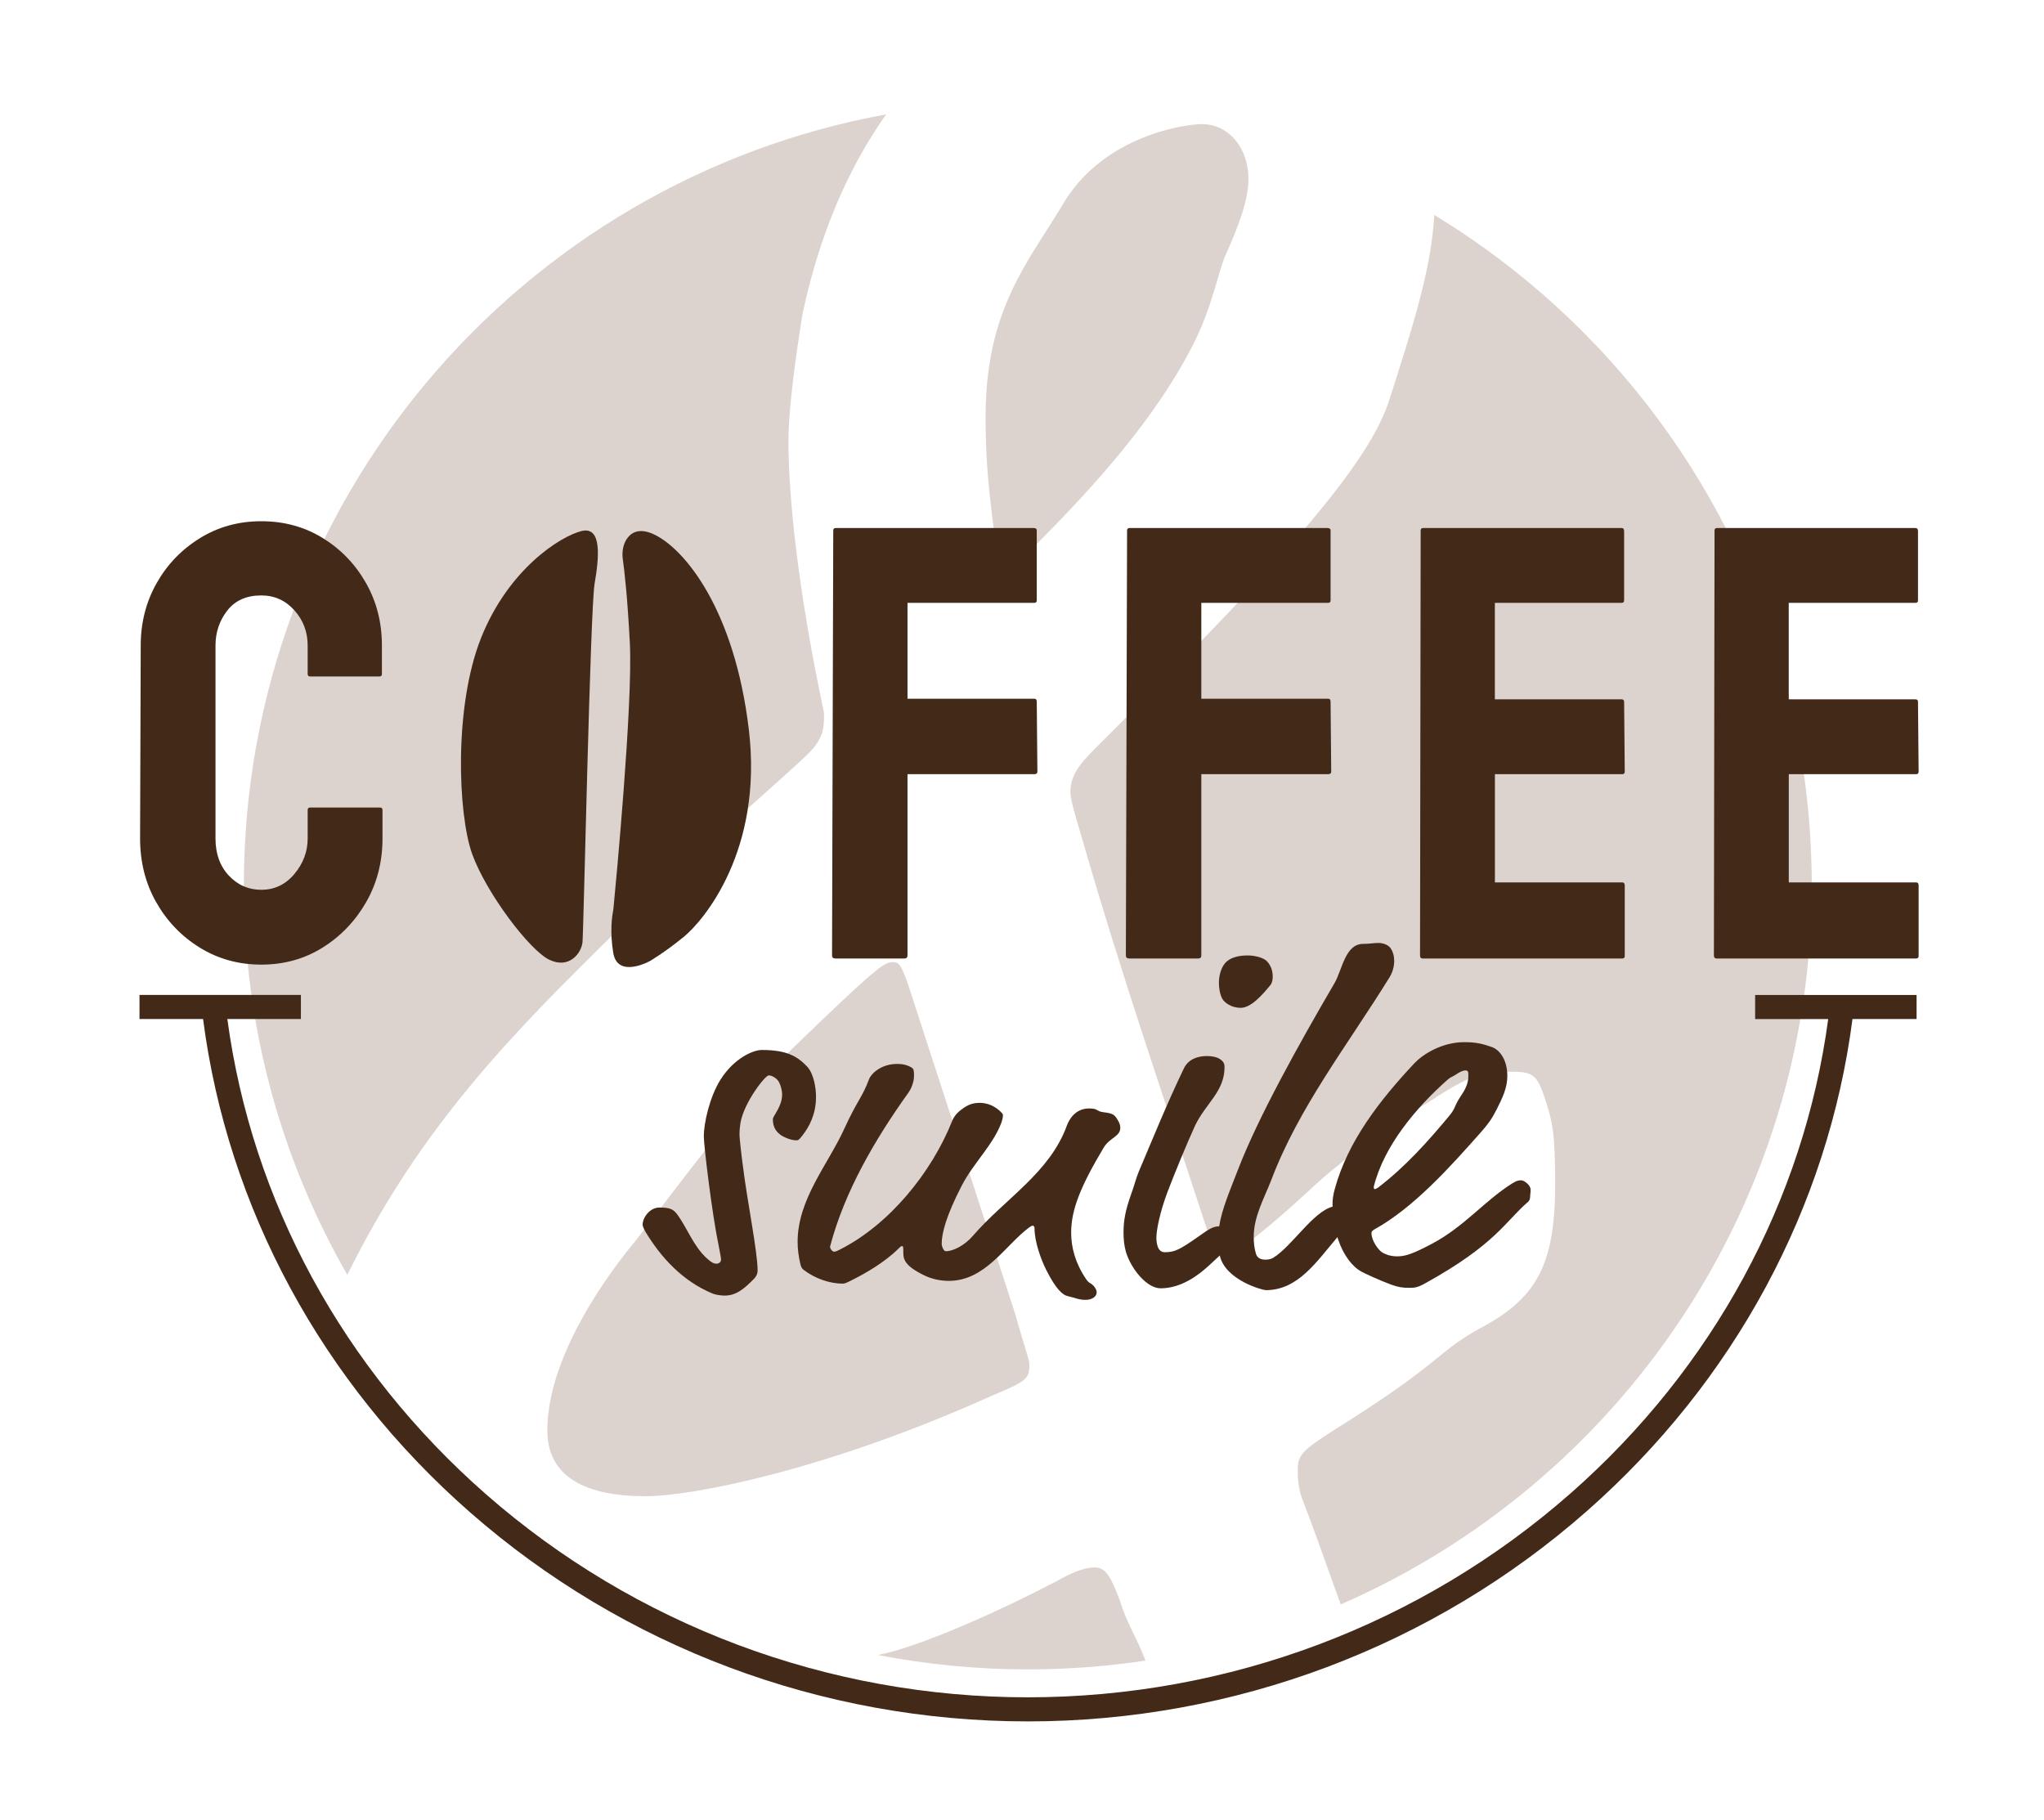
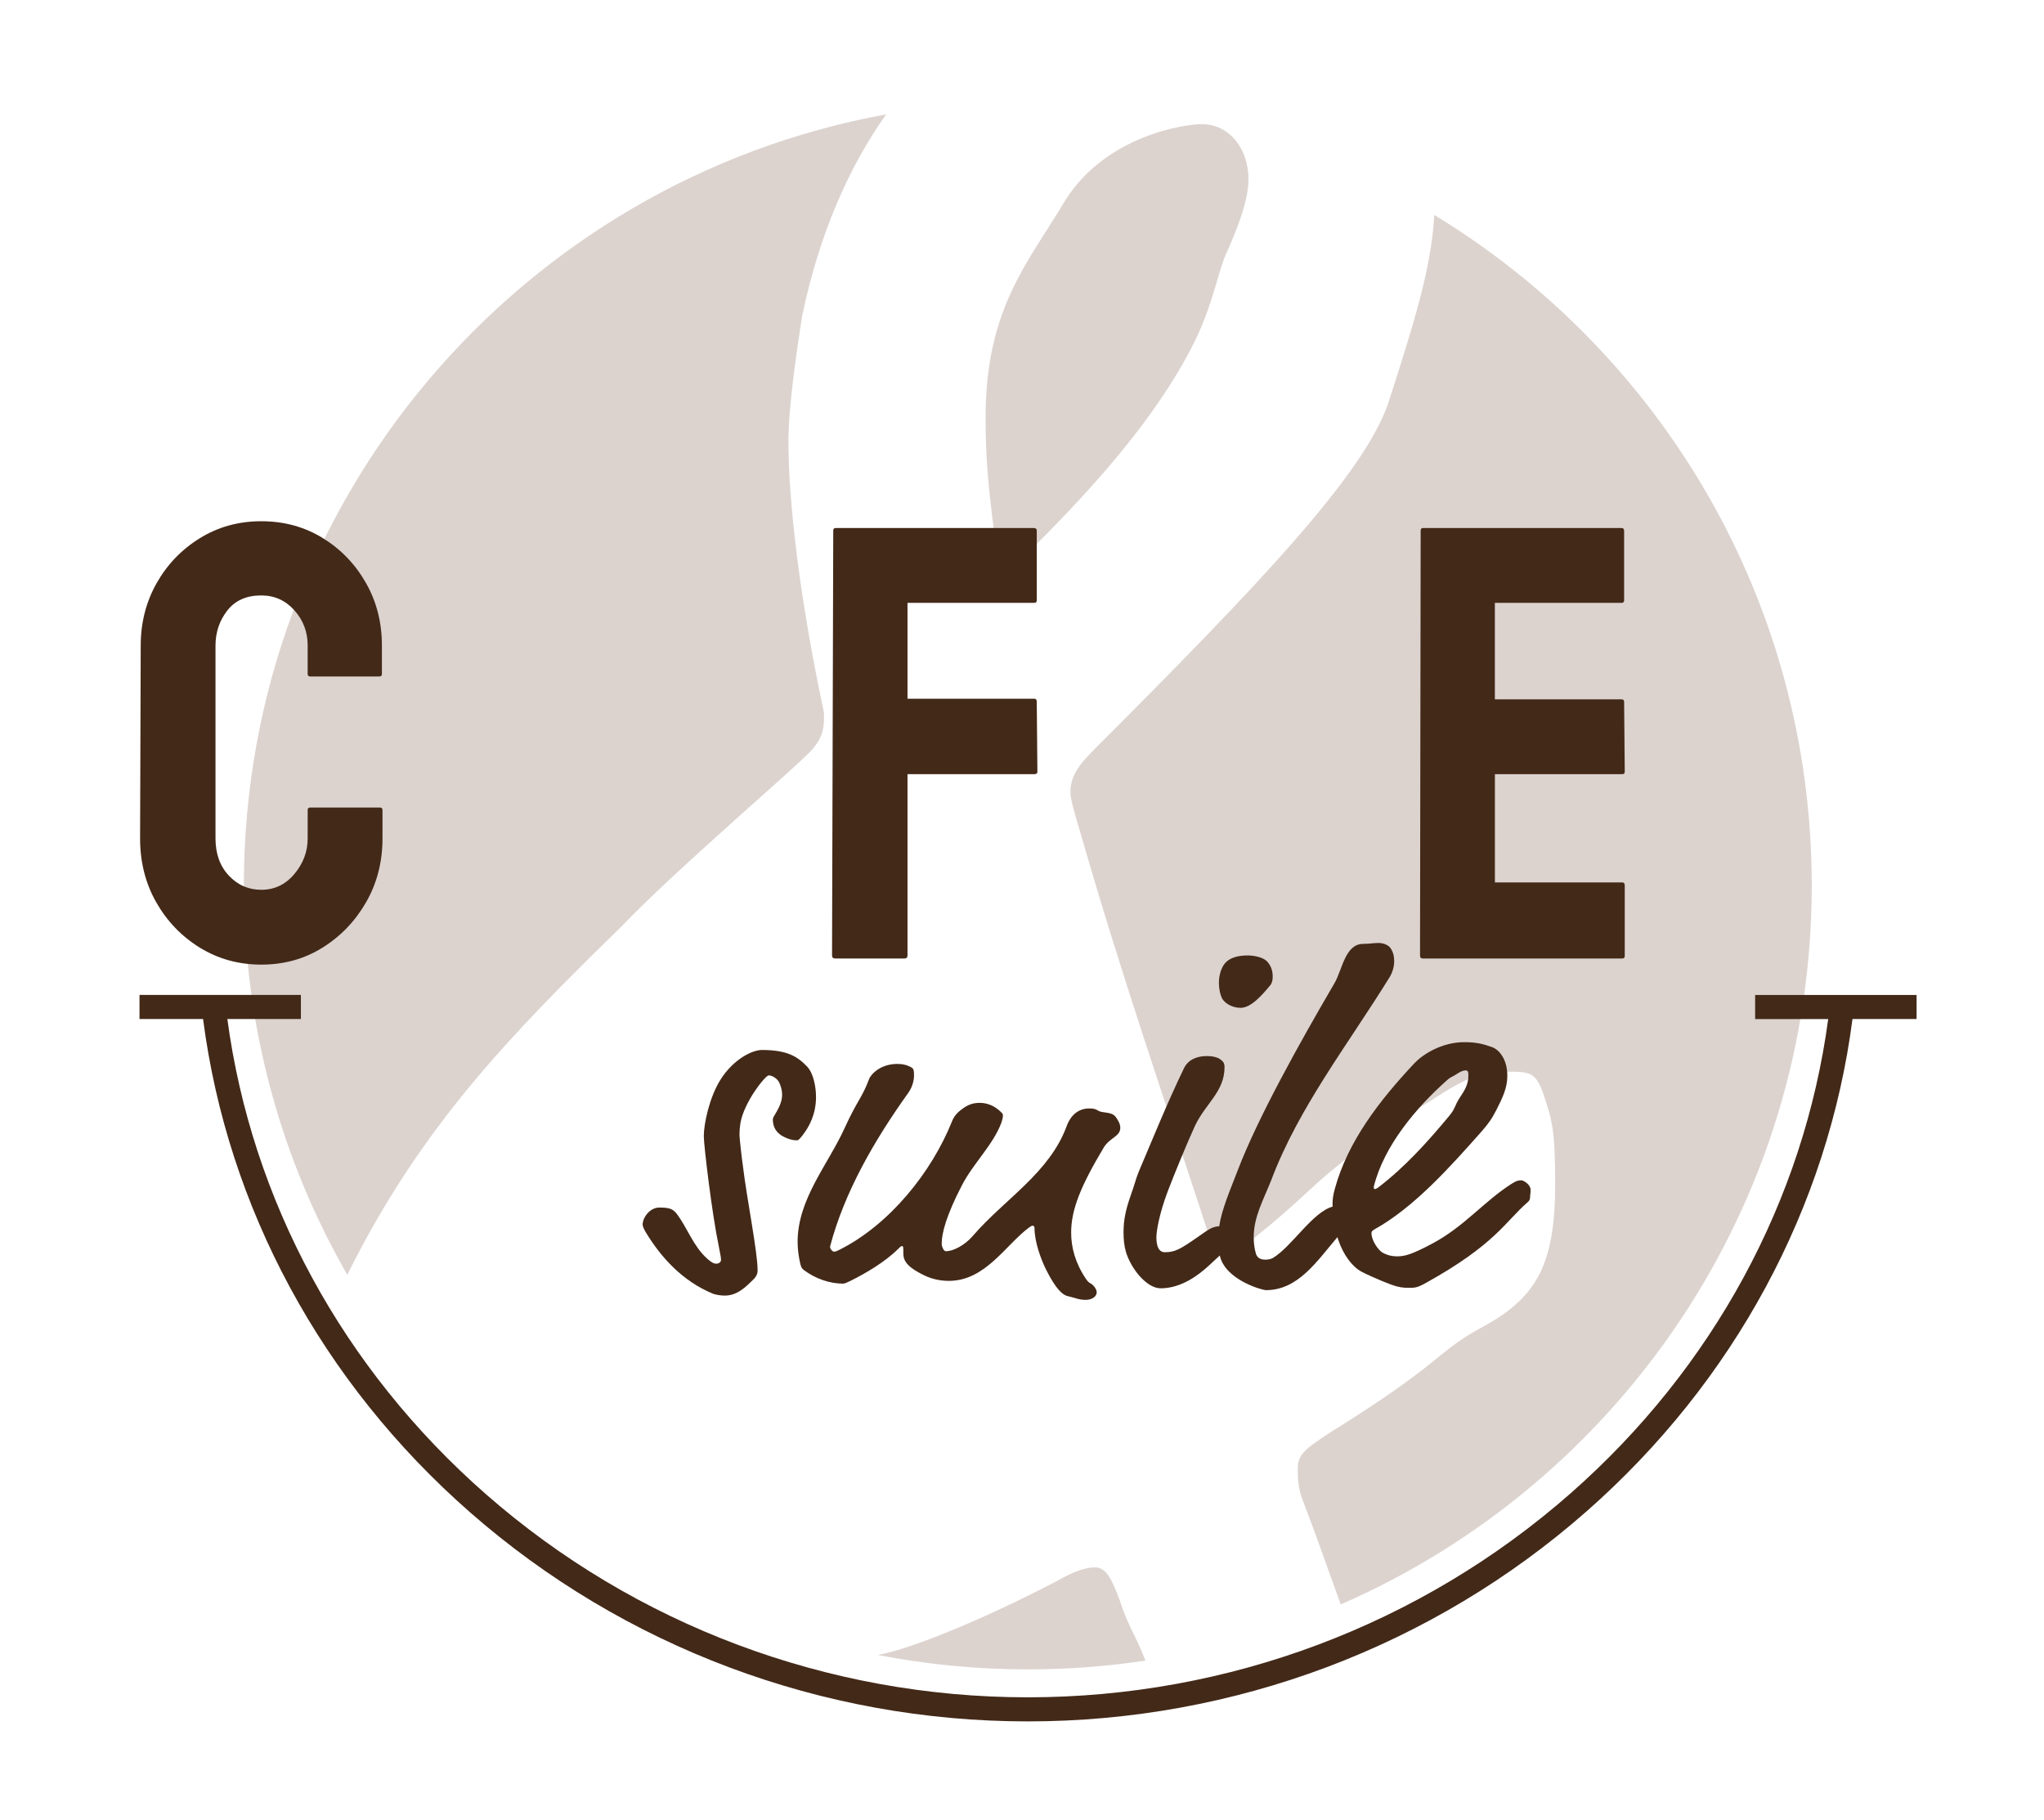
<svg xmlns="http://www.w3.org/2000/svg" id="Ebene_1" x="0px" y="0px" viewBox="0 0 420.94 374.75" style="enable-background:new 0 0 420.94 374.75;" xml:space="preserve">
  <style type="text/css">
	.st0{fill:#DCD3CF;}
	.st1{fill:#432918;}
</style>
  <g>
-     <path class="st0" d="M211.99,281.05c0-1.13-1.13-3.95-2.82-10.15l-22-67.68c-1.69-5.08-2.26-5.08-3.38-5.08   c-1.69,0-3.38,1.13-20.87,18.05c-12.41,12.97-24.25,29.33-32.15,39.48c-5.64,6.77-18.05,23.69-18.05,38.92   c0,9.59,7.9,13.54,20.3,13.54c9.02,0,36.66-5.08,71.63-20.87C211.43,284.44,211.99,283.87,211.99,281.05z" />
    <path class="st0" d="M245.27,71.81c4.51-8.46,5.64-16.35,7.33-19.74c2.26-5.08,4.51-10.72,4.51-15.23c0-6.2-3.95-11.28-9.59-11.28   c-3.38,0-19.74,2.26-28.2,15.79c-7.33,12.41-16.35,21.99-16.35,44.55c0,8.46,0.56,14.1,1.69,23.12c0.56,5.64,1.13,7.33,2.82,7.33   c1.69,0,2.26-0.56,5.64-3.95C226.09,99.45,237.93,85.92,245.27,71.81z" />
    <path class="st0" d="M295.37,44.27c-0.58,10.99-4.32,22.77-9.5,38.83c-5.08,14.66-26.51,37.22-60.35,71.06   c-3.38,3.38-5.08,5.64-5.08,9.02c0,1.13,0.56,3.38,2.26,9.02c8.46,29.33,16.92,53.58,25.94,81.21c1.69,5.08,2.82,5.08,3.95,5.08   s2.82-1.13,6.2-3.95c8.46-6.77,11.84-10.72,16.92-14.66c7.33-6.2,11.84-9.02,18.61-12.97c8.46-5.64,11.28-6.21,15.79-6.21   c5.08,0,6.2,0,7.9,5.08c1.69,5.08,2.26,7.33,2.26,18.05c0,16.92-3.95,23.69-15.79,29.89c-9.02,5.08-7.33,6.77-29.89,20.87   c-6.2,3.95-7.33,5.08-7.33,7.9c0,1.69,0,3.95,1.13,6.77c2.8,7.21,5.05,13.86,7.72,21.15c57.09-24.88,97-81.81,97-148.06   C373.11,123.83,341.98,72.58,295.37,44.27z" />
    <path class="st0" d="M127.96,190.82c11.28-11.84,37.22-33.84,39.48-36.66c2.26-2.82,2.26-4.51,2.26-7.33   c-7.33-34.4-7.33-53.01-7.33-55.83c0-7.33,1.69-18.61,2.82-25.94c3.55-16.97,9.66-30.75,17.31-41.51   C107.25,37.27,50.22,103.14,50.22,182.34c0,29.19,7.75,56.57,21.3,80.19C86.54,232.25,104.82,213.4,127.96,190.82z" />
    <path class="st0" d="M230.6,329.56c-1.69-4.51-2.82-6.77-5.08-6.77c-1.69,0-3.95,0.56-7.9,2.82c-11.84,6.21-25.94,12.41-34.4,14.66   c-0.75,0.18-1.56,0.37-2.42,0.56c9.99,1.93,20.3,2.96,30.86,2.96c8.24,0,16.33-0.62,24.23-1.81   C234.22,337.44,232.02,334.28,230.6,329.56z" />
  </g>
  <g>
    <path class="st1" d="M53.81,198.65c-4.67,0-8.89-1.17-12.67-3.5c-3.78-2.34-6.77-5.46-8.98-9.36c-2.21-3.9-3.31-8.28-3.31-13.12   l0.13-39.73c0-4.67,1.08-8.94,3.25-12.8c2.17-3.86,5.14-6.96,8.92-9.3s8-3.5,12.67-3.5c4.67,0,8.87,1.15,12.61,3.44   c3.73,2.29,6.71,5.37,8.91,9.23c2.21,3.87,3.31,8.17,3.31,12.93v5.86c0,0.34-0.17,0.51-0.51,0.51H63.87   c-0.34,0-0.51-0.17-0.51-0.51v-5.86c0-2.8-0.91-5.22-2.74-7.26c-1.83-2.04-4.1-3.06-6.81-3.06c-3.06,0-5.39,1.04-7.01,3.12   c-1.61,2.08-2.42,4.48-2.42,7.2v39.73c0,3.14,0.91,5.69,2.74,7.64c1.83,1.95,4.05,2.93,6.69,2.93c2.72,0,4.99-1.08,6.81-3.25   c1.82-2.17,2.74-4.61,2.74-7.32v-5.86c0-0.34,0.17-0.51,0.51-0.51h14.39c0.34,0,0.51,0.17,0.51,0.51v5.86   c0,4.84-1.13,9.21-3.37,13.12c-2.25,3.91-5.24,7.03-8.98,9.36C62.68,197.49,58.48,198.65,53.81,198.65z" />
    <path class="st1" d="M171.99,197.38c-0.43,0-0.64-0.21-0.64-0.64l0.25-87.49c0-0.34,0.17-0.51,0.51-0.51h40.76   c0.42,0,0.64,0.17,0.64,0.51v14.39c0,0.34-0.17,0.51-0.51,0.51h-26.11v19.74h26.11c0.34,0,0.51,0.21,0.51,0.64l0.13,14.39   c0,0.34-0.21,0.51-0.64,0.51h-26.11v37.32c0,0.42-0.21,0.64-0.64,0.64H171.99z" />
-     <path class="st1" d="M232.5,197.38c-0.43,0-0.64-0.21-0.64-0.64l0.25-87.49c0-0.34,0.17-0.51,0.51-0.51h40.76   c0.42,0,0.64,0.17,0.64,0.51v14.39c0,0.34-0.17,0.51-0.51,0.51H247.4v19.74h26.11c0.34,0,0.51,0.21,0.51,0.64l0.13,14.39   c0,0.34-0.21,0.51-0.64,0.51H247.4v37.32c0,0.42-0.21,0.64-0.64,0.64H232.5z" />
    <path class="st1" d="M292.95,197.38c-0.34,0-0.51-0.21-0.51-0.64l0.13-87.49c0-0.34,0.17-0.51,0.51-0.51h40.88   c0.34,0,0.51,0.21,0.51,0.64v14.26c0,0.34-0.17,0.51-0.51,0.51h-26.11v19.87h26.11c0.34,0,0.51,0.17,0.51,0.51l0.13,14.39   c0,0.34-0.17,0.51-0.51,0.51h-26.23v22.29h26.23c0.34,0,0.51,0.21,0.51,0.64v14.52c0,0.34-0.17,0.51-0.51,0.51H292.95z" />
-     <path class="st1" d="M353.47,197.38c-0.34,0-0.51-0.21-0.51-0.64l0.13-87.49c0-0.34,0.17-0.51,0.51-0.51h40.88   c0.34,0,0.51,0.21,0.51,0.64v14.26c0,0.34-0.17,0.51-0.51,0.51h-26.11v19.87h26.11c0.34,0,0.51,0.17,0.51,0.51l0.13,14.39   c0,0.34-0.17,0.51-0.51,0.51h-26.23v22.29h26.23c0.34,0,0.51,0.21,0.51,0.64v14.52c0,0.34-0.17,0.51-0.51,0.51H353.47z" />
    <g>
-       <path class="st1" d="M126.26,187.58c0.04-0.2,0.07-0.38,0.08-0.59c0.4-4.08,4.01-41.89,3.37-54.53    c-0.49-9.53-1.12-14.96-1.45-17.29c-0.22-1.55,0.07-3.18,0.93-4.34c0.95-1.29,2.68-2.19,5.74-0.66    c6.13,3.06,16.34,15.32,19.29,40.12s-9.3,39.29-13.39,42.63c-4.09,3.34-7.04,5.02-7.04,5.02s-6.58,3.62-7.49-1.67    C125.54,191.75,126.09,188.45,126.26,187.58z" />
-       <path class="st1" d="M122.45,120.2c0.91-5.29,1.59-11.92-2.72-10.83c-4.31,1.08-14.98,7.77-20.65,21.98    c-5.67,14.21-4.77,36.5-1.82,44.58c2.95,8.08,11.8,19.78,15.89,21.73c4.09,1.95,6.58-1.39,6.81-3.62    C120.19,191.81,121.55,125.49,122.45,120.2z" />
-     </g>
+       </g>
  </g>
  <g>
    <path class="st1" d="M165.28,233.8c1.34-1.72,2.77-4.3,2.77-7.92c0-1.91-0.48-4.77-1.81-6.21c-2.01-2.1-4.11-3.44-9.36-3.44   c-1.81,0-5.73,1.72-8.5,6.11c-2.29,3.63-3.44,9.07-3.44,11.65c0,1.91,1.72,16.23,3.06,22.53c0.48,2.39,0.48,2.58,0.48,2.96   c0,0.38-0.38,0.76-0.95,0.76c-0.48,0-0.95-0.19-1.91-1.05c-2.86-2.58-4.01-6.21-6.21-9.17c-0.86-1.15-1.72-1.34-3.63-1.34   c-2,0-3.44,2.1-3.44,3.53c0,0.29,0.29,0.95,0.57,1.43c3.15,5.25,7.64,10.22,13.94,12.79c0.48,0.19,1.53,0.38,2.39,0.38   c2.58,0,4.3-1.72,6.02-3.44c0.38-0.38,0.76-0.96,0.76-1.72c0-3.91-2.2-14.61-3.06-21.77c-0.19-1.24-0.67-5.54-0.67-6.11   c0-1.15,0.1-1.81,0.19-2.48c0.76-4.39,5.16-9.83,5.82-9.83c0.76,0,1.72,0.67,2.1,1.34c0.38,0.67,0.67,1.81,0.67,2.58   c0,1.62-0.76,2.96-1.62,4.39c-0.19,0.29-0.29,0.57-0.29,0.76c0,1.43,0.57,2.39,1.43,3.06c0.67,0.57,2.29,1.24,3.34,1.24   C164.42,234.86,164.51,234.76,165.28,233.8z" />
    <path class="st1" d="M227.15,229.03c-1.43-0.19-0.95-0.76-2.86-0.76c-2.96,0-4.2,2.48-4.58,3.53   c-3.53,9.74-12.79,15.09-19.38,22.73c-1.72,2-4.11,3.15-5.54,3.15c-0.48,0-0.86-1.05-0.86-1.53c0-2.2,0.95-5.82,4.11-11.94   c2.39-4.68,6.49-8.4,8.21-13.08c0.19-0.57,0.29-1.05,0.29-1.43c0-0.19,0-0.29-0.38-0.67c-1.24-1.24-2.77-1.91-4.39-1.91   c-1.43,0-2.48,0.38-3.72,1.34c-1.05,0.76-1.62,1.53-2,2.48c-4.2,10.5-12.89,21.29-23.2,26.45c-0.38,0.19-0.76,0.38-1.05,0.38   c-0.38,0-0.86-0.57-0.86-1.05c2.96-11.27,9.17-21.96,16.14-31.7c0.95-1.34,1.15-2.87,1.15-3.34c0-1.05,0-1.53-0.48-1.82   c-0.95-0.57-1.91-0.76-2.96-0.76c-3.44,0-5.44,2.1-5.82,3.15c-1.43,3.82-2.39,4.3-4.97,9.93c-3.44,7.64-9.74,14.7-9.74,23.58   c0,1.43,0.19,2.96,0.57,4.58c0.19,0.76,0.38,0.95,0.76,1.24c2.29,1.72,5.25,2.77,8.02,2.77c0.38,0,0.95-0.29,1.53-0.57   c3.25-1.62,7.16-3.91,9.93-6.68c0.29-0.29,0.48-0.48,0.67-0.48c0.29,0,0.29,0.19,0.29,1.43c0,1.43,0.48,2.77,4.49,4.68   c1.43,0.67,3.15,1.05,4.87,1.05c7.54,0,11.65-7.35,16.52-10.98c0.38-0.29,0.57-0.38,0.76-0.38c0.29,0,0.38,0.29,0.38,0.57   c0,2.77,1.34,6.4,2.39,8.5c2.01,4.01,3.44,5.25,4.49,5.44c1.34,0.29,2.2,0.76,3.63,0.76c1.43,0,2.29-0.76,2.29-1.53   c0-0.76-0.76-1.62-1.34-1.91c-0.19-0.09-0.48-0.29-0.86-0.86c-2.2-3.25-3.06-6.49-3.06-9.55c0-4.78,2.01-9.64,6.68-17.47   c1.24-2.1,3.44-2.29,3.44-4.11c0-0.38-0.1-0.86-0.38-1.34C229.54,229.51,229.35,229.32,227.15,229.03z" />
    <path class="st1" d="M255.51,207.55c2.1,0,4.39-2.58,6.11-4.68c0.38-0.48,0.48-1.15,0.48-1.72c0-0.95-0.19-2.1-1.15-3.15   c-0.67-0.76-2.48-1.24-4.01-1.24c-2,0-3.72,0.48-4.68,1.62c-0.86,1.05-1.24,2.67-1.24,4.01c0,1.05,0.19,2.29,0.67,3.25   C252.17,206.5,253.6,207.55,255.51,207.55z" />
    <path class="st1" d="M313.28,243.07c-0.38,0-0.86,0-1.91,0.67c-5.73,3.63-9.74,8.79-16.33,12.32c-4.3,2.29-5.73,2.67-7.35,2.67   c-0.95,0-1.91-0.19-2.96-0.76c-0.86-0.48-2.29-2.48-2.29-4.01c0-0.29,0.1-0.48,0.57-0.76c8.12-4.49,15.56-12.79,22.15-20.24   c1.34-1.53,2.1-2.58,3.06-4.49c1.15-2.29,2.2-4.39,2.2-6.88c0-3.82-2.01-5.54-3.06-5.92c-1.91-0.67-3.25-1.05-5.82-1.05   c-4.68,0-8.59,2.58-10.22,4.3c-7.26,7.73-13.75,16.14-16.42,25.88c-0.38,1.34-0.48,2.29-0.48,3.15c0,0.16,0.01,0.35,0.02,0.54   c-4.09,1.09-8.36,8.16-12.24,10.54c-0.48,0.29-1.05,0.38-1.62,0.38c-0.86,0-1.62-0.29-1.91-1.15c-0.38-1.24-0.48-2.39-0.48-3.53   c0-4.2,2.1-7.83,3.63-11.75c5.63-14.89,15.66-27.69,24.35-41.73c0.57-0.95,0.95-2.1,0.95-3.34c0-0.95-0.19-1.81-0.76-2.67   c-0.48-0.67-1.53-1.05-2.48-1.05c-1.05,0-1.81,0.19-3.15,0.19c-3.72,0-4.3,5.35-5.92,8.12c-7.26,12.41-15.76,27.69-19.86,38.38   c-1.69,4.39-3.31,8.09-3.87,11.66c-1.36,0.05-2.08,0.56-4.24,2.09c-3.82,2.67-4.87,3.25-6.97,3.25c-1.62,0-1.72-2.2-1.72-3.06   c0-1.43,0.67-5.06,2.29-9.36c1.34-3.53,4.01-10.03,5.63-13.56c2.2-4.68,6.11-7.06,6.11-12.13c0-0.86-0.29-1.15-0.76-1.53   c-0.67-0.57-1.91-0.76-2.86-0.76c-1.81,0-3.82,0.57-4.77,2.58c-3.53,7.35-6.3,14.23-9.26,21.2c-0.57,1.34-0.95,2.96-1.62,4.77   c-1.15,3.25-1.53,5.35-1.53,7.73c0,1.34,0.1,2.67,0.48,4.01c1.05,3.53,4.3,7.54,7.16,7.54c4.3,0,7.83-2.77,9.83-4.58l2.35-2.18   c1.13,5.09,8.83,7.14,9.49,7.14c6.64,0,10.47-5.91,14.74-10.92c0.05,0.18,0.1,0.36,0.16,0.51c1.05,3.15,2.86,5.54,4.77,6.59   c0.67,0.38,4.01,1.91,6.11,2.67c1.53,0.57,2.48,0.67,3.63,0.67c1.24,0,1.72,0,3.44-0.95c14.51-8.02,16.52-12.79,21.1-16.71   c0.48-0.38,0.48-0.96,0.48-1.34c0-0.29,0.09-0.38,0.09-1.24C315.19,244.02,313.85,243.07,313.28,243.07z M297.9,222.54   c0.95-0.86,0.86-0.57,1.91-1.24c0.86-0.57,1.43-0.86,2.01-0.86c0.57,0,0.57,0.38,0.57,1.15c0,1.72-0.76,2.96-1.72,4.39   c-1.24,1.91-0.86,2.2-2.29,3.91c-4.3,5.16-8.98,10.41-14.61,14.7c-0.29,0.19-0.48,0.29-0.67,0.29c-0.1,0-0.19-0.09-0.19-0.48   C285.01,235.91,291.7,228.08,297.9,222.54z" />
  </g>
  <path class="st1" d="M394.7,204.9h-33.25v4.96h15.05c-5.01,37.33-23.7,71.86-53.05,97.67c-30.81,27.09-70.51,42.01-111.79,42.01  c-41.18,0-80.81-14.86-111.59-41.83c-29.46-25.82-48.23-60.44-53.25-97.86h15.15v-4.96H28.73v4.96h13.09  c5.04,38.87,24.44,74.83,54.98,101.59c31.68,27.77,72.47,43.06,114.86,43.06c42.49,0,83.35-15.36,115.07-43.25  c30.43-26.76,49.74-62.63,54.77-101.4h13.2V204.9z" />
</svg>